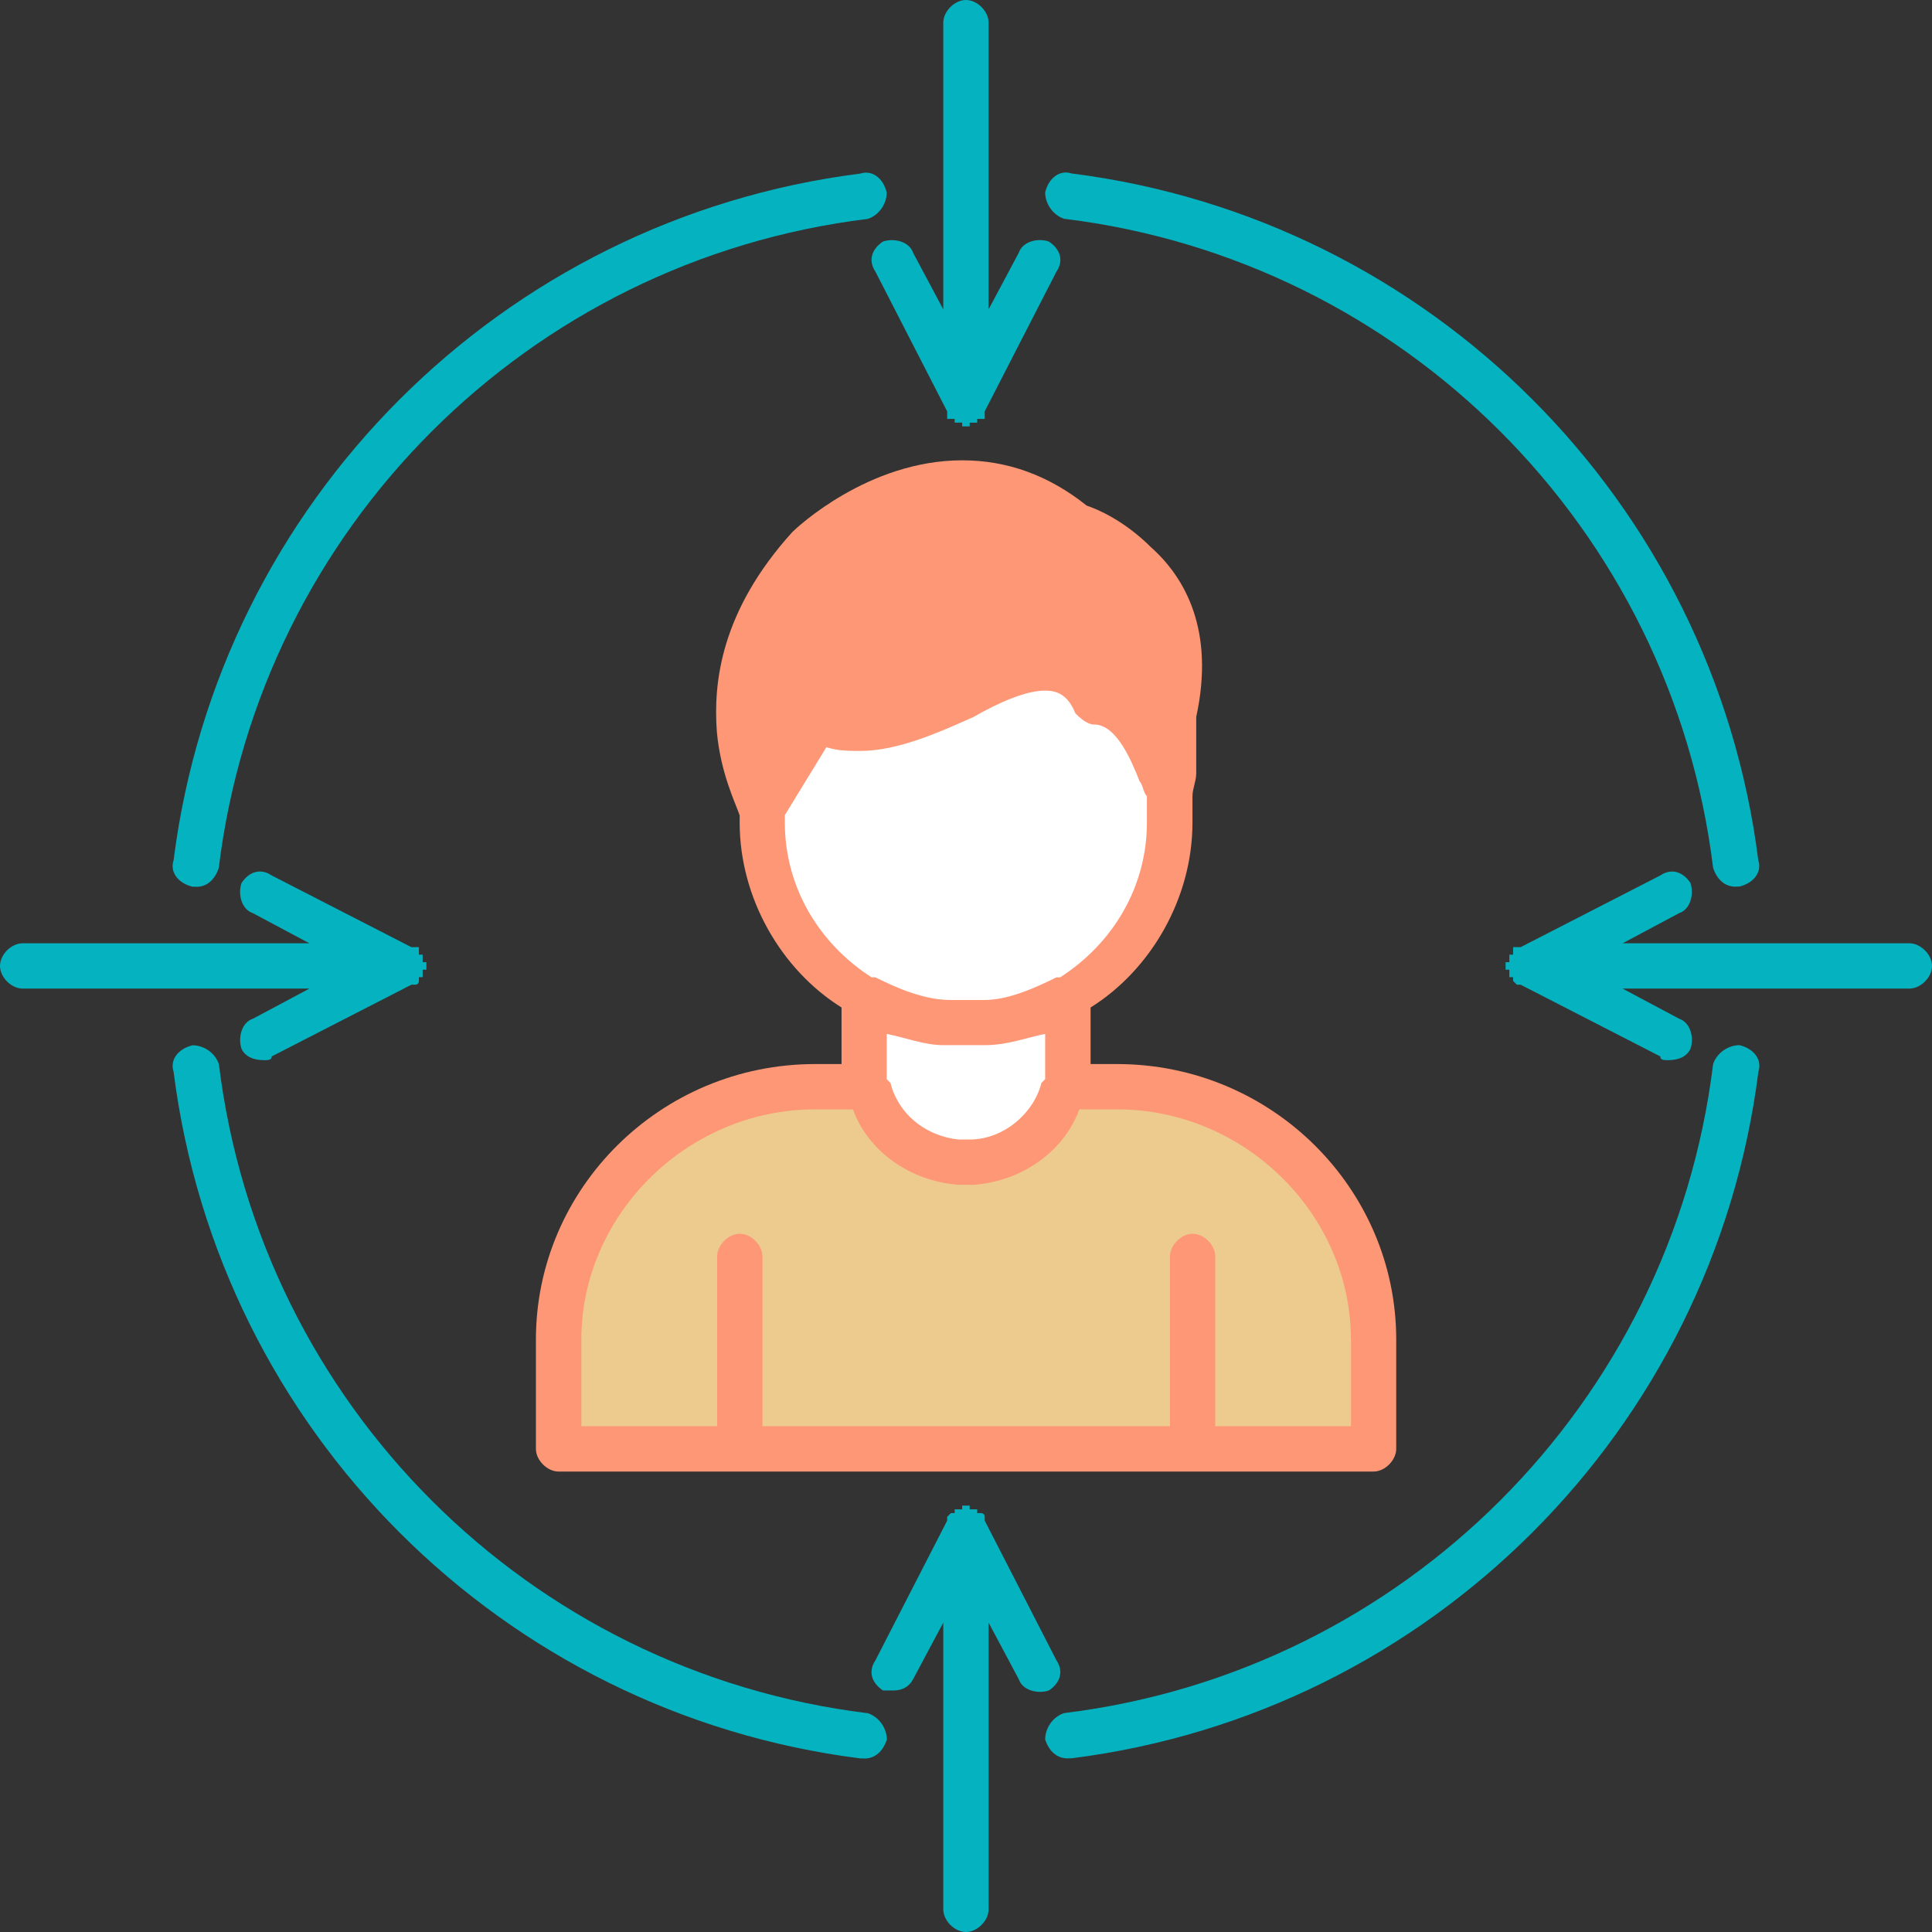
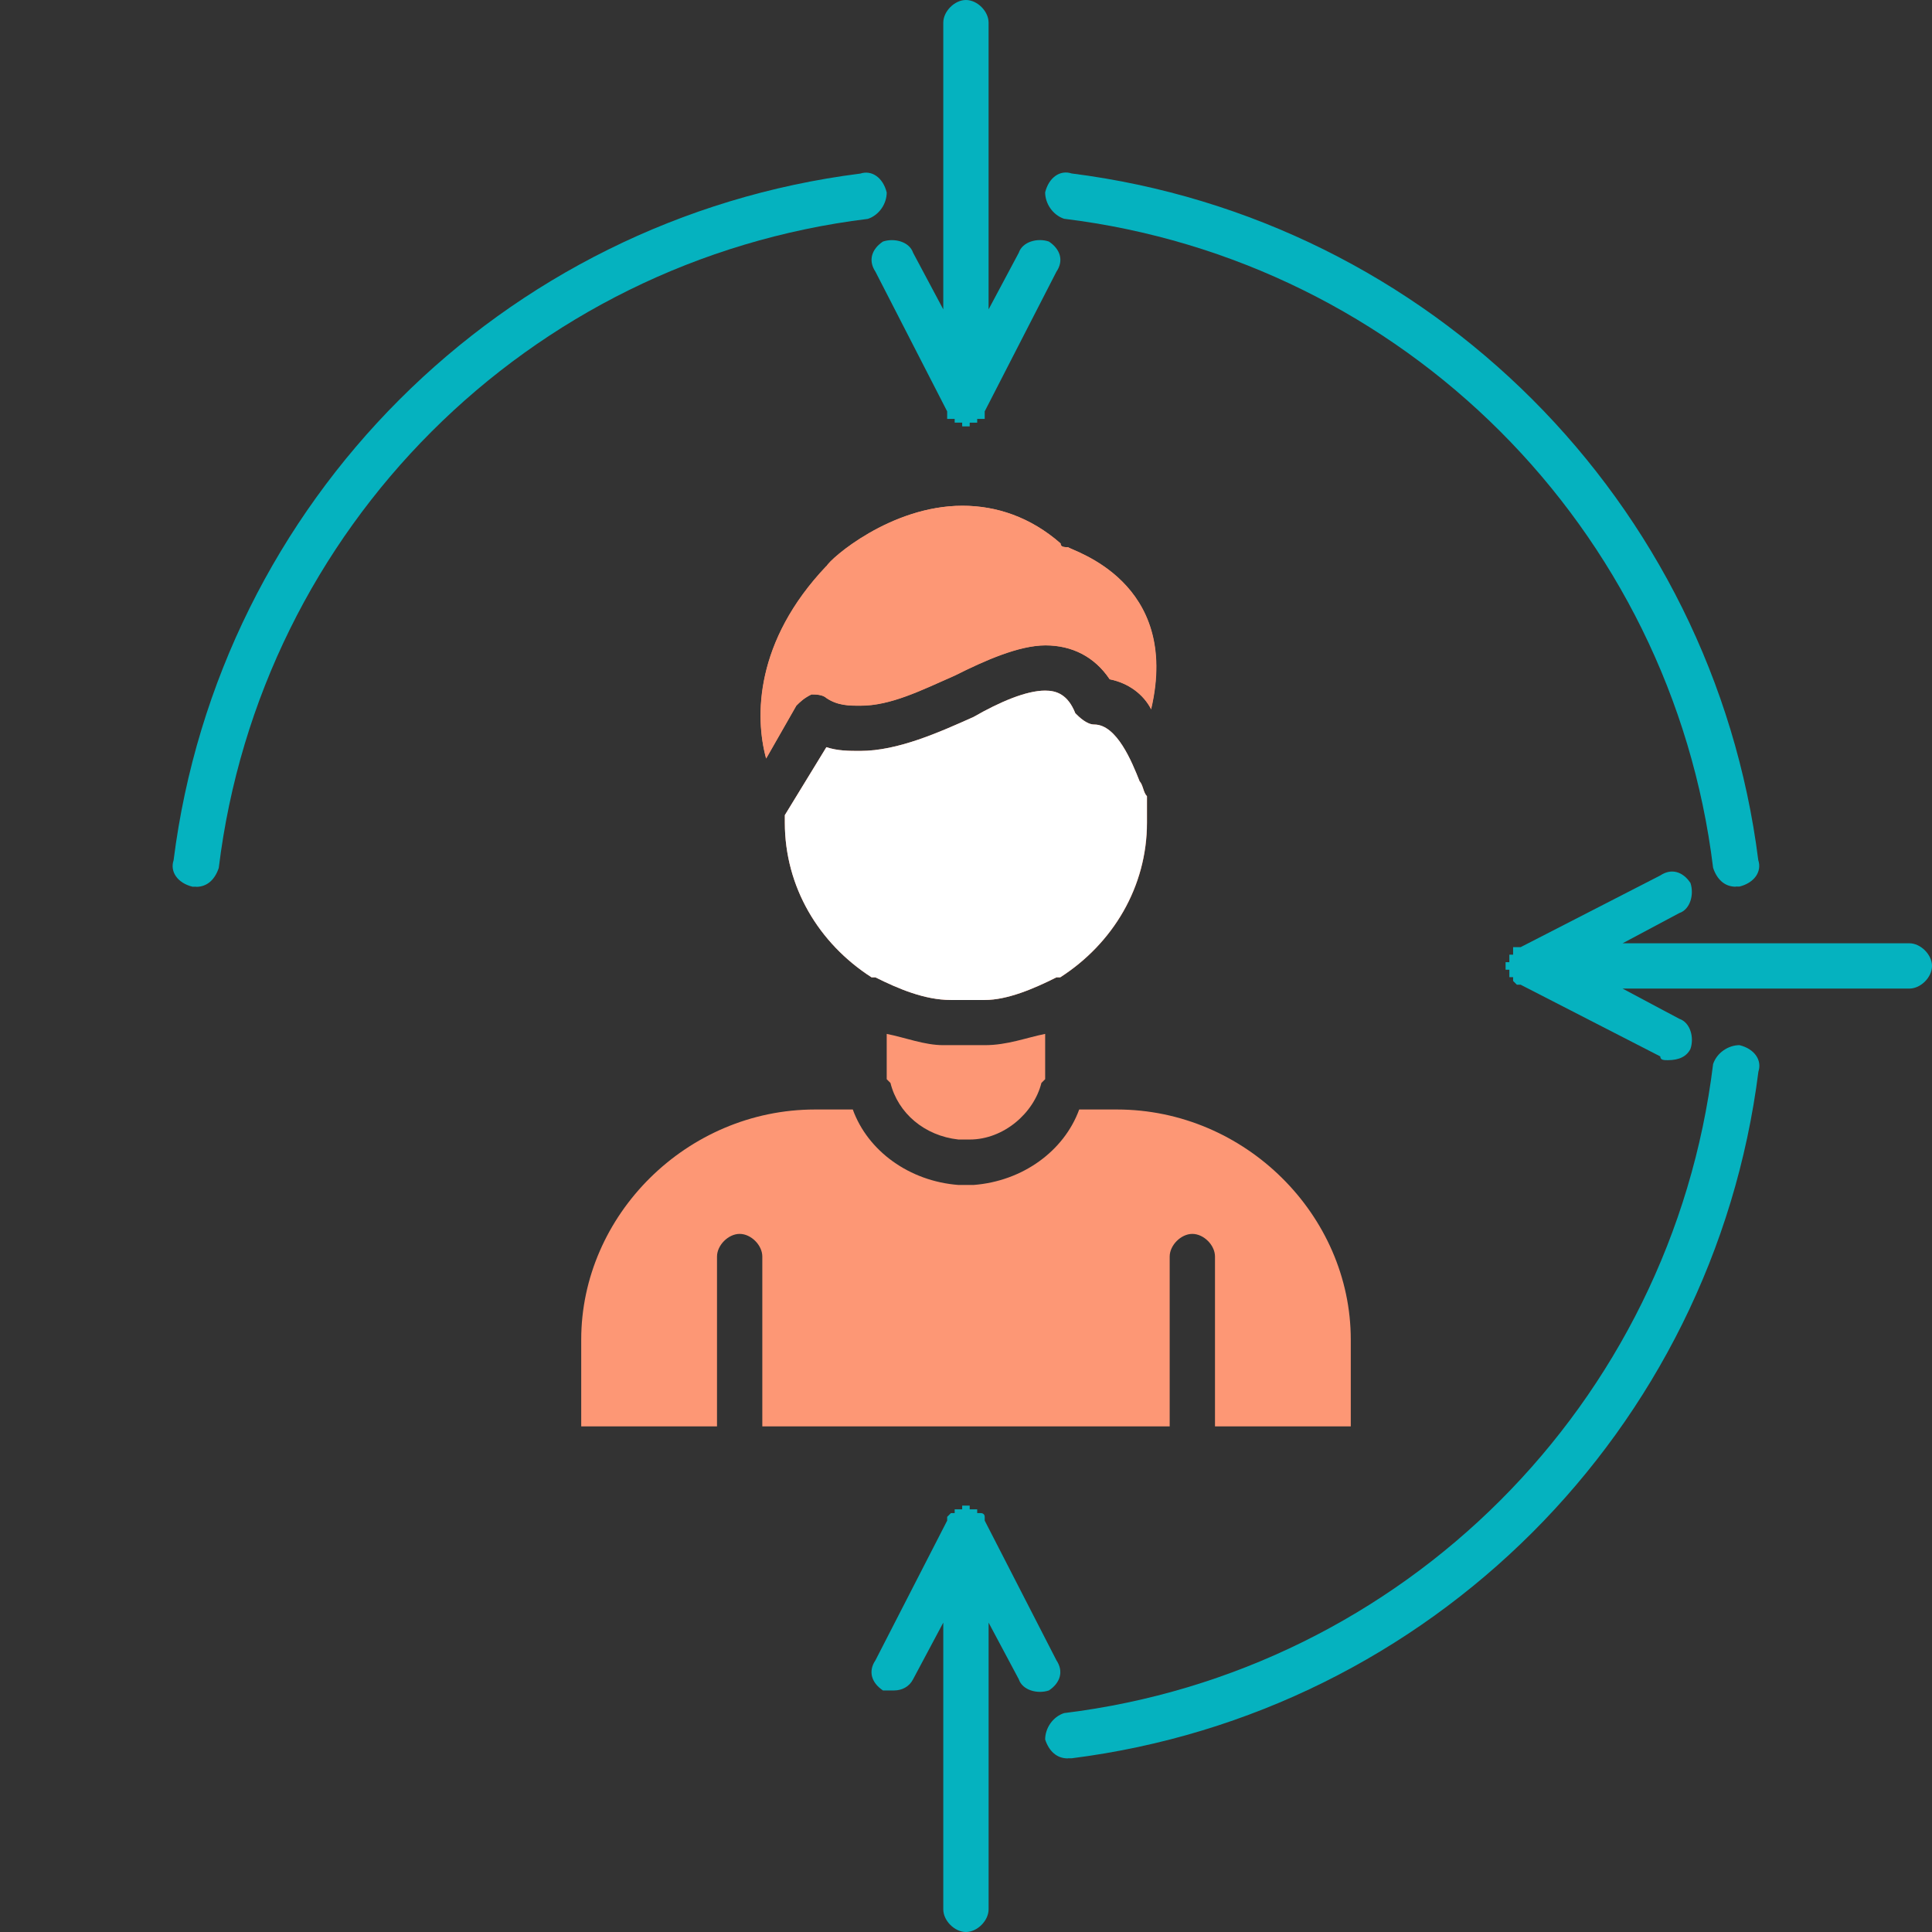
<svg xmlns="http://www.w3.org/2000/svg" id="Layer_2" viewBox="0 0 149.25 149.25">
  <rect x="0" y="0" width="149.25" height="149.25" fill="#333333" stroke="none" />
  <defs>
    <style>
      .cls-1 {
        fill: none;
      }

      .cls-2 {
        fill: #fff;
      }

      .cls-2, .cls-3, .cls-4, .cls-5 {
        fill-rule: evenodd;
      }

      .cls-3 {
        fill: #05b2bf;
      }

      .cls-4 {
        fill: #edcb8e;
      }

      .cls-5 {
        fill: #fd9775;
      }

      .cls-6 {
        clip-path: url(#clippath);
      }
    </style>
    <clipPath id="clippath">
      <rect class="cls-1" y="0" width="149.25" height="149.24" />
    </clipPath>
  </defs>
  <g id="icon">
    <g>
      <g class="cls-6">
-         <path class="cls-5" d="M57.13,62.96c-.29-.87-1.46-3.21-1.75-6.41-.29-3.79.29-9.33,5.83-15.45.29-.29,5.83-5.54,13.12-5.54,3.5,0,6.7,1.17,9.62,3.5.87.29,2.91,1.17,4.96,3.21,2.62,2.33,4.96,6.41,3.5,13.12v4.37c0,.58-.29,1.17-.29,1.75v2.04c0,5.83-3.21,11.37-7.87,14.28v4.37h2.04c11.95,0,21.57,9.62,21.57,21.28v8.45c0,.87-.87,1.75-1.75,1.75h-62.96c-.87,0-1.75-.87-1.75-1.75v-8.45c0-11.66,9.62-21.28,21.57-21.28h2.04v-4.37c-4.66-2.91-7.87-8.45-7.87-14.28v-.58Z" />
-         <path class="cls-3" d="M23.9,76.37H1.75c-.87,0-1.75-.87-1.75-1.75s.87-1.75,1.75-1.75h22.15l-4.37-2.33c-.87-.29-1.17-1.46-.87-2.33.58-.87,1.46-1.17,2.33-.58l10.79,5.54h.58v.58h.29v.58h.29v.58h-.29v.58h-.29v.29c0,.29-.29.29-.29.29h-.29l-10.79,5.54c0,.29-.29.29-.58.29-.87,0-1.46-.29-1.75-.87-.29-.87,0-2.04.87-2.33l4.37-2.33Z" />
        <path class="cls-3" d="M74.62,32.94h-.29v-.29h-.58v-.29h-.58v-.58l-5.54-10.79c-.58-.87-.29-1.75.58-2.33.87-.29,2.04,0,2.33.87l2.33,4.37V1.75c0-.87.87-1.75,1.75-1.75s1.75.87,1.75,1.75v22.15l2.33-4.37c.29-.87,1.46-1.17,2.33-.87.87.58,1.17,1.46.58,2.33l-5.54,10.79v.58h-.58v.29h-.58v.29h-.29Z" />
-         <path class="cls-3" d="M66.75,135.84h-.29c-27.69-3.5-49.55-25.36-53.05-53.05-.29-.87.29-1.75,1.46-2.04.87,0,1.75.58,2.04,1.46,3.21,26.23,23.9,46.93,50.14,50.14.87.29,1.46,1.17,1.46,2.04-.29.87-.87,1.46-1.75,1.46h0Z" />
        <path class="cls-3" d="M147.5,76.37h-22.15l4.37,2.33c.87.29,1.17,1.46.87,2.33-.29.58-.87.87-1.75.87-.29,0-.58,0-.58-.29l-10.79-5.54h-.29l-.29-.29v-.29h-.29v-.58h-.29v-.58h.29v-.58h.29v-.58h.58l10.79-5.54c.87-.58,1.75-.29,2.33.58.29.87,0,2.04-.87,2.33l-4.37,2.33h22.15c.87,0,1.75.87,1.75,1.75s-.87,1.75-1.75,1.75h0Z" />
        <path class="cls-3" d="M74.62,149.25c-.87,0-1.75-.87-1.75-1.75v-22.15l-2.33,4.37c-.29.58-.87.87-1.46.87h-.87c-.87-.58-1.17-1.46-.58-2.33l5.54-10.79v-.29l.29-.29h.29v-.29h.58v-.29h.58v.29h.58v.29h.29s.29,0,.29.29v.29l5.54,10.79c.58.87.29,1.75-.58,2.33-.87.29-2.04,0-2.33-.87l-2.33-4.37v22.15c0,.87-.87,1.75-1.75,1.75h0Z" />
        <path class="cls-3" d="M82.49,135.84c-.87,0-1.46-.58-1.75-1.46,0-.87.58-1.75,1.46-2.04,26.23-3.21,46.93-23.9,50.14-50.14.29-.87,1.17-1.46,2.04-1.46,1.17.29,1.75,1.17,1.46,2.04-3.5,27.69-25.36,49.55-53.05,53.05h-.29Z" />
        <path class="cls-3" d="M134.09,68.5c-.87,0-1.46-.58-1.75-1.46-3.21-26.23-23.9-46.93-50.14-50.14-.87-.29-1.46-1.17-1.46-2.04.29-1.17,1.17-1.75,2.04-1.46,27.69,3.5,49.55,25.36,53.05,53.05.29.87-.29,1.75-1.46,2.04h-.29Z" />
        <path class="cls-3" d="M15.16,68.5h-.29c-1.17-.29-1.75-1.17-1.46-2.04,3.5-27.69,25.36-49.55,53.05-53.05.87-.29,1.75.29,2.04,1.46,0,.87-.58,1.75-1.46,2.04-26.23,3.21-46.93,23.9-50.14,50.14-.29.87-.87,1.46-1.75,1.46h0Z" />
        <path class="cls-5" d="M90.36,110.19v-13.12c0-.87.87-1.75,1.75-1.75s1.75.87,1.75,1.75v13.12h10.49v-6.7c0-9.62-8.16-17.78-18.07-17.78h-2.91c-1.17,3.21-4.37,5.54-8.16,5.83h-1.17c-3.79-.29-7-2.62-8.16-5.83h-2.91c-9.91,0-18.07,8.16-18.07,17.78v6.7h10.49v-13.12c0-.87.87-1.75,1.75-1.75s1.75.87,1.75,1.75v13.12h31.48Z" />
        <path class="cls-5" d="M80.74,79.87c-1.46.29-2.91.87-4.66.87h-3.21c-1.46,0-2.91-.58-4.37-.87v3.5l.29.29c.58,2.33,2.62,4.08,5.25,4.37h.87c2.62,0,4.96-2.04,5.54-4.37l.29-.29v-3.5Z" />
        <path class="cls-5" d="M67.34,75.5h.29c1.75.87,3.79,1.75,5.83,1.75h2.62c1.75,0,3.79-.87,5.54-1.75h.29c4.08-2.62,6.7-7,6.7-11.95v-2.04c-.29-.29-.29-.87-.58-1.17-.58-1.46-1.75-4.37-3.5-4.37-.58,0-1.17-.58-1.46-.87-.58-1.46-1.46-1.75-2.33-1.75-1.46,0-3.5.87-5.54,2.04-2.62,1.17-5.83,2.62-8.74,2.62-.87,0-1.75,0-2.62-.29l-3.21,5.25v.58c0,4.96,2.62,9.33,6.7,11.95h0Z" />
        <path class="cls-5" d="M63.84,43.72c-5.54,5.83-5.54,11.66-4.66,14.87l2.33-4.08c.29-.29.58-.58,1.17-.87.29,0,.87,0,1.17.29.87.58,1.75.58,2.62.58,2.33,0,4.66-1.17,7.29-2.33,2.33-1.17,4.96-2.33,7-2.33s3.79.87,4.96,2.62c1.46.29,2.62,1.17,3.21,2.33,2.33-9.91-6.12-12.24-6.41-12.53-.29,0-.58,0-.58-.29-2.33-2.04-4.96-2.91-7.58-2.91-5.54,0-10.2,4.08-10.49,4.66h0Z" />
      </g>
      <path class="cls-5" d="M88.91,54.8c2.33-9.91-6.12-12.24-6.41-12.53-.29,0-.58,0-.58-.29-2.33-2.04-4.96-2.91-7.58-2.91-5.54,0-10.2,4.08-10.49,4.66-5.54,5.83-5.54,11.66-4.66,14.87l2.33-4.08c.29-.29.58-.58,1.17-.87.29,0,.87,0,1.17.29.87.58,1.75.58,2.62.58,2.33,0,4.66-1.17,7.29-2.33,2.33-1.17,4.96-2.33,7-2.33s3.79.87,4.96,2.62c1.46.29,2.62,1.17,3.21,2.33h0Z" />
      <path class="cls-2" d="M88.03,60.34c-.58-1.46-1.75-4.37-3.5-4.37-.58,0-1.17-.58-1.46-.87-.58-1.46-1.46-1.75-2.33-1.75-1.46,0-3.5.87-5.54,2.04-2.62,1.17-5.83,2.62-8.74,2.62-.87,0-1.75,0-2.62-.29l-3.21,5.25v.58c0,4.96,2.62,9.33,6.7,11.95h.29c1.75.87,3.79,1.75,5.83,1.75h2.62c1.75,0,3.79-.87,5.54-1.75h.29c4.08-2.62,6.7-7,6.7-11.95v-2.04c-.29-.29-.29-.87-.58-1.17h0Z" />
-       <path class="cls-2" d="M80.74,83.37v-3.5c-1.46.29-2.91.87-4.66.87h-3.21c-1.46,0-2.91-.58-4.37-.87v3.5l.29.29c.58,2.33,2.62,4.08,5.25,4.37h.87c2.62,0,4.96-2.04,5.54-4.37l.29-.29Z" />
-       <path class="cls-4" d="M104.36,103.48c0-9.62-8.16-17.78-18.07-17.78h-2.91c-1.17,3.21-4.37,5.54-8.16,5.83h-1.17c-3.79-.29-7-2.62-8.16-5.83h-2.91c-9.91,0-18.07,8.16-18.07,17.78v6.7h10.49v-13.12c0-.87.87-1.75,1.75-1.75s1.75.87,1.75,1.75v13.12h31.48v-13.12c0-.87.87-1.75,1.75-1.75s1.75.87,1.75,1.75v13.12h10.49v-6.7Z" />
    </g>
  </g>
</svg>